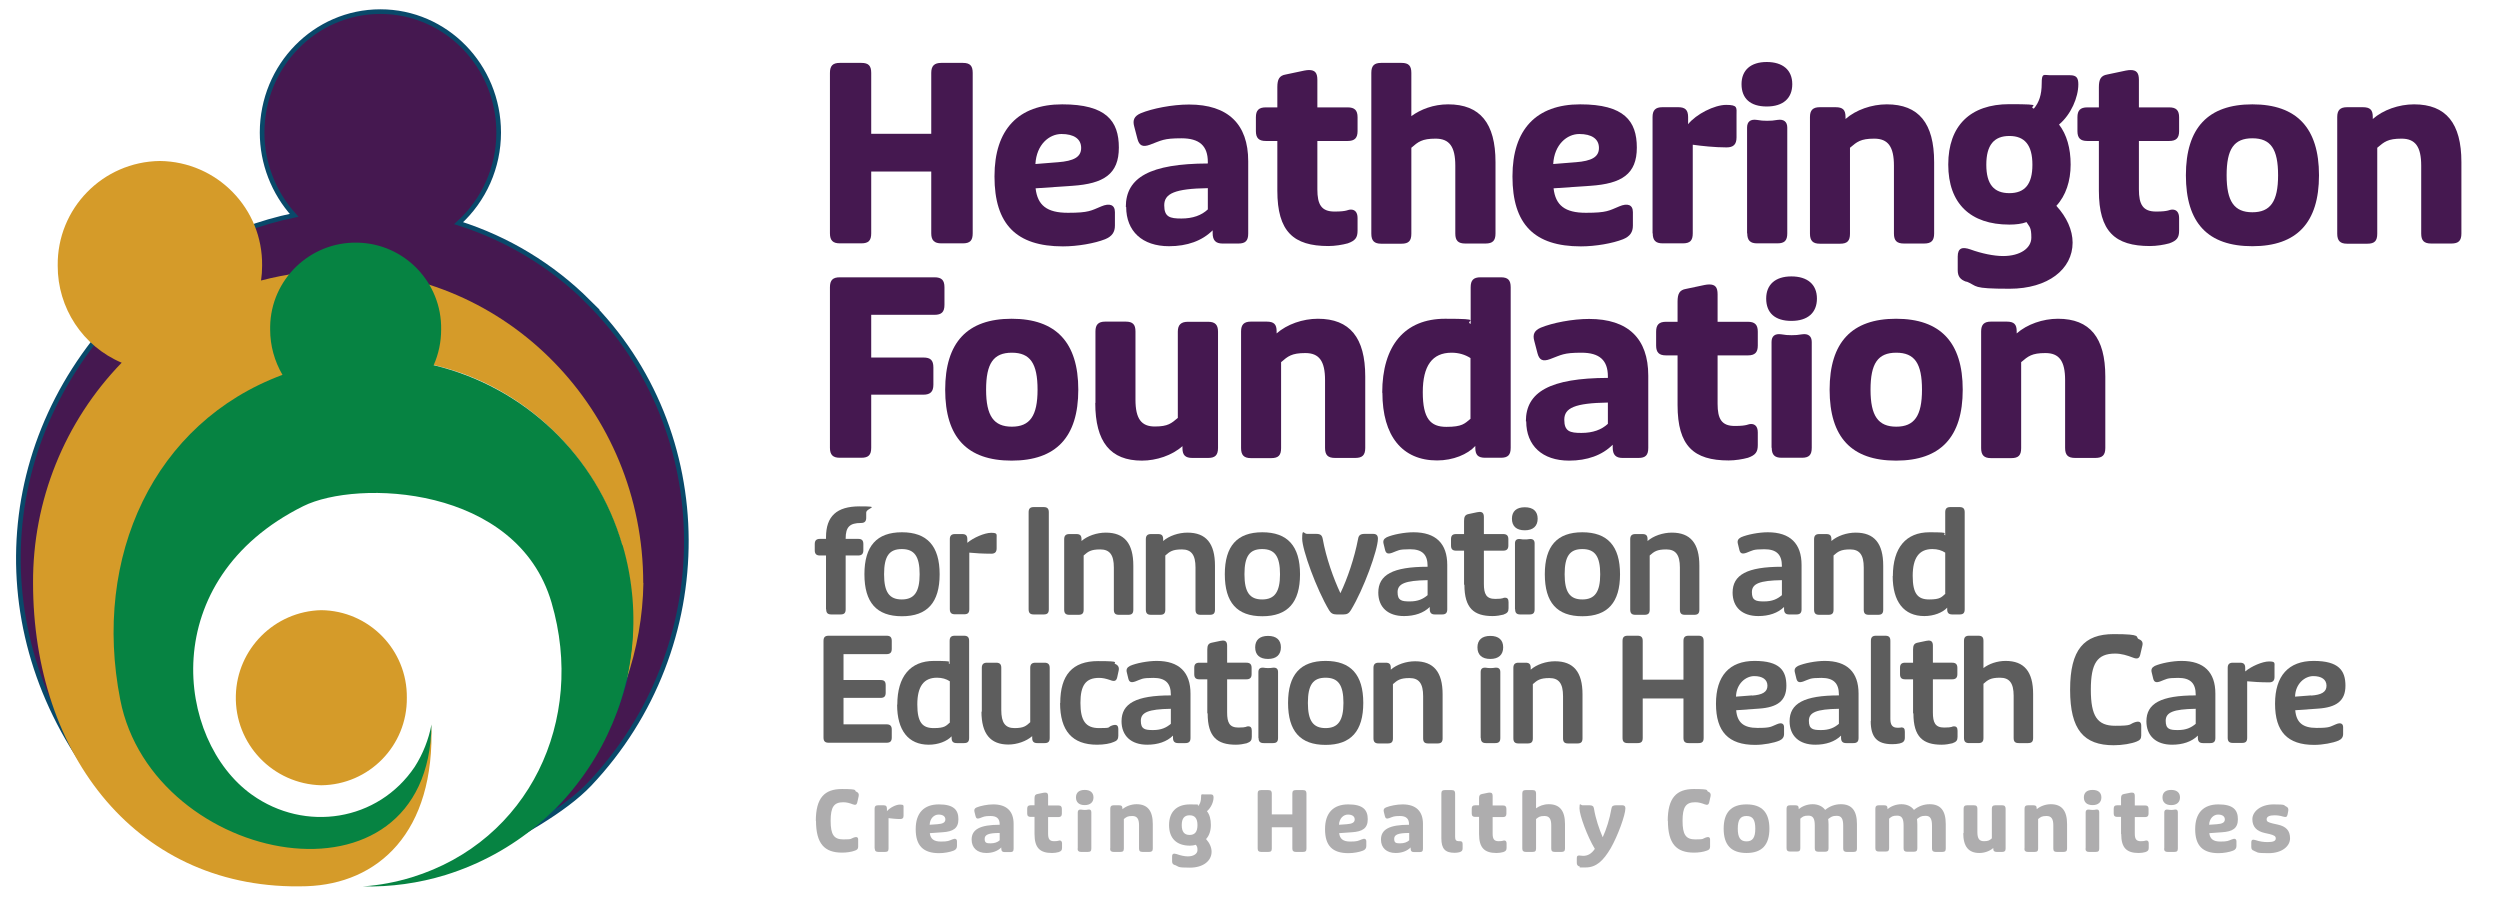
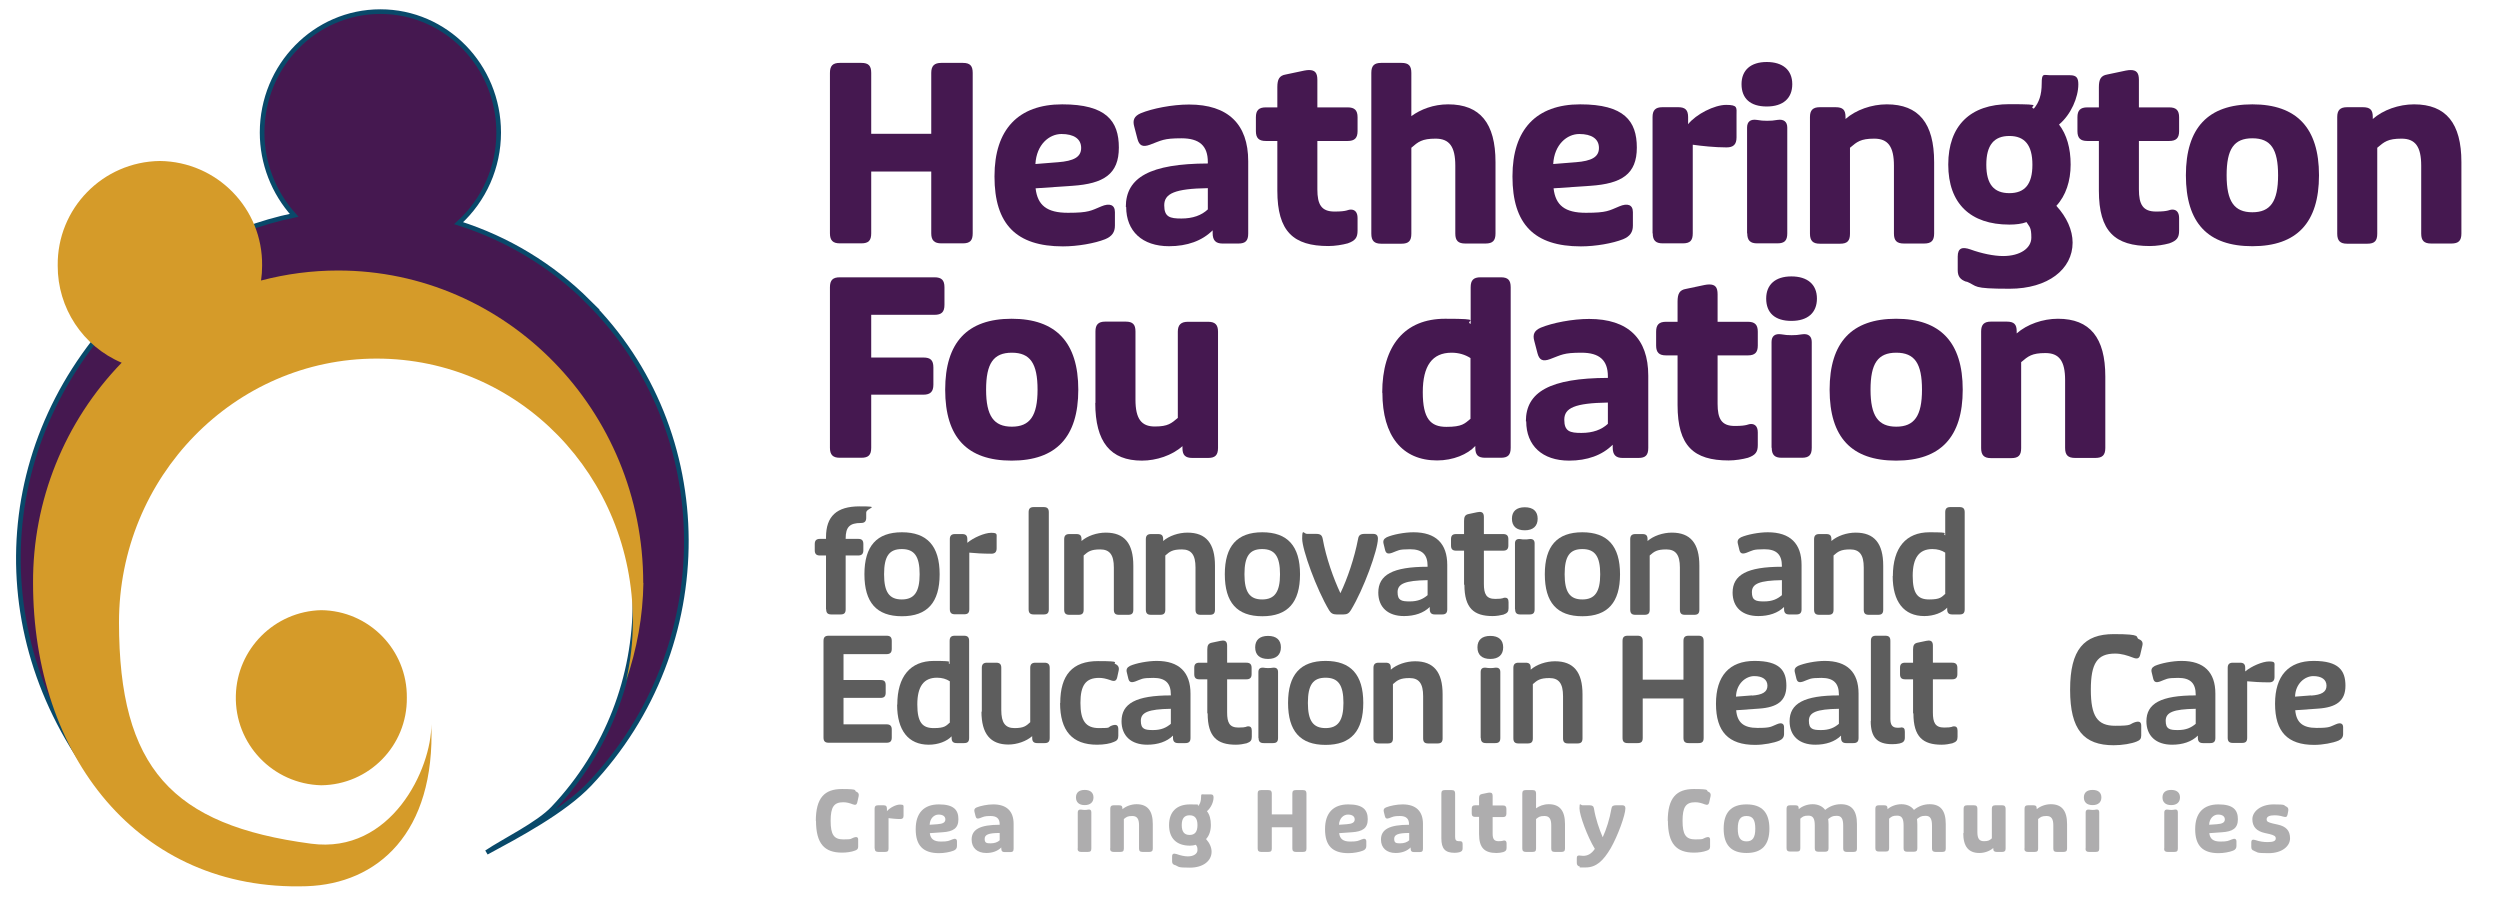
<svg xmlns="http://www.w3.org/2000/svg" id="Layer_1" version="1.1" viewBox="0 0 1399.2 513.4">
  <defs>
    <style>
      .st0, .st1 {
        fill: none;
      }

      .st2 {
        fill: #aeadae;
      }

      .st1 {
        stroke: #09496a;
        stroke-miterlimit: 10;
        stroke-width: 2.6px;
      }

      .st3 {
        fill: #d59b29;
      }

      .st4 {
        fill: #068342;
      }

      .st5 {
        isolation: isolate;
      }

      .st6 {
        fill: #5d5d5d;
      }

      .st7 {
        fill: #451850;
      }

      .st8 {
        clip-path: url(#clippath);
      }
    </style>
    <clipPath id="clippath">
      <rect class="st0" x="7.9" y="4" width="379" height="492.1" />
    </clipPath>
  </defs>
  <g id="Group_18190">
    <g id="Group_18189">
      <g class="st8">
        <g id="Group_18188">
          <path id="Path_167930" class="st7" d="M329.2,168.8c-20.3-20.2-45.1-35.2-72.5-43.9,14.3-13,22.4-31.4,22.4-50.7,0-37.4-29.6-67.7-66.2-67.7s-66.2,30.3-66.2,67.7c0,17.1,6.4,33.6,17.9,46.3-38.1,7.9-72.8,27.4-99.3,55.8-72.3,77.6-73.9,190.6-1.5,273.1,13.5,15.4,27.2,23.6,44.7,32.1-9.9-6.1-13-14.1-21.6-22.7-61.8-61.2-62.1-163.4-.9-228.1,61.3-64.7,161-67.6,222.8-6.4,61.8,61.2,62.1,163.4.8,228.1-8.5,9-27.5,18.1-37.3,24.7,17.4-9.4,43.3-23.1,57.7-38.3,72.6-76.7,72.1-197.6-1-270.1" />
          <path id="Path_167931" class="st1" d="M329.2,168.8c-20.3-20.2-45.1-35.2-72.5-43.9,14.3-13,22.4-31.4,22.4-50.7,0-37.4-29.6-67.7-66.2-67.7s-66.2,30.3-66.2,67.7c0,17.1,6.4,33.6,17.9,46.3-38.1,7.9-72.8,27.4-99.3,55.8-72.3,77.6-73.9,190.6-1.5,273.1,13.5,15.4,27.2,23.6,44.7,32.1-9.9-6.1-13-14.1-21.6-22.7-61.8-61.2-62.1-163.4-.9-228.1,61.3-64.7,161-67.6,222.8-6.4,61.8,61.2,62.1,163.4.8,228.1-8.5,9-27.5,18.1-37.3,24.7,17.4-9.4,43.3-23.1,57.7-38.3,72.6-76.7,72.1-197.6-1-270.1Z" />
          <path id="Path_167932" class="st3" d="M227.7,390.5c.3,26.8-21.1,48.7-47.9,49-27.1-.7-48.5-23.1-47.8-50.2.6-26.1,21.7-47.2,47.8-47.8,26.7.3,48.2,22.2,47.9,49" />
          <path id="Path_167933" class="st3" d="M360,326.2c0-96.5-76.5-174.8-170.8-174.8-14.6,0-29,1.9-43.1,5.6.4-2.7.6-5.5.6-8.3.4-32-25.2-58.2-57.2-58.6-32,.4-57.6,26.6-57.2,58.6-.1,23.6,14,45.1,35.8,54.3-32,33-49.8,77.2-49.6,123.2,0,96.5,58.7,172.8,153,169.8,39.9-1.3,72.2-29.8,69.9-90.7.2,24.8-22.3,72.9-67.3,66.9-77.8-10.3-107.5-42.4-107.5-123.9s64.6-147.6,144.2-147.6,143.4,65.7,143.4,147.2c0,11.2-1.3,22.3-3.8,33.1,6.1-17.6,9.4-36.1,9.7-54.7" />
-           <path id="Path_167934" class="st4" d="M348.3,305c-14.5-50.1-54.9-88.5-105.6-100.6,2.8-6.3,4.2-13.1,4.2-19.9.5-26.4-20.6-48.3-47-48.7-26.4-.5-48.3,20.6-48.7,47,0,.6,0,1.2,0,1.7,0,8.9,2.4,17.6,6.9,25.3-72,26.7-106.5,101.8-90.8,181.8,18.2,93.3,172.8,122.6,174.2,13.9-1.6,8.4-4.8,16.5-9.4,23.7-20.5,30.5-61.4,36.8-91.1,15.6-42.7-30.4-53.9-120.4,28.7-161.5,30.1-15,119.7-11.9,139,54,19.3,65.9-12.6,133.5-78.2,153.7-8.9,2.7-18.1,4.5-27.5,5.1,15.7.4,31.4-1.8,46.4-6.4,77.8-24.2,121.9-106.3,99.1-184.5" />
        </g>
      </g>
    </g>
  </g>
  <g id="Heatherington_" class="st5">
    <g class="st5">
      <path class="st7" d="M464.5,130.6V40.8c0-4,1.6-5.6,5.5-5.6h12.1c4,0,5.5,1.6,5.5,5.6v34.1h33.6v-34.1c0-4,1.8-5.6,5.6-5.6h12.1c4,0,5.5,1.6,5.5,5.6v89.8c0,4-1.5,5.6-5.5,5.6h-12.1c-3.8,0-5.6-1.6-5.6-5.6v-34.6h-33.6v34.6c0,4-1.5,5.6-5.5,5.6h-12.1c-3.8,0-5.5-1.6-5.5-5.6Z" />
      <path class="st7" d="M556.6,98.6c0-26.1,13.3-40.2,37.9-40.2s31.7,9.3,31.7,24.2-8.5,20.2-26,21.4l-20.6,1.4c1.1,9.5,6.3,13.7,18.1,13.7s12.9-1.2,18.7-3.6c4.5-1.9,7.6-1,7.6,3.2v7.6c0,3.6-1.6,6-5.5,7.6-5.8,2.3-15.4,4-23.6,4-26.1,0-38.3-12.4-38.3-39.1ZM592.1,90.8c8.9-.7,13-2.9,13-8s-4.1-7.8-11-7.8-14,5.9-14.6,16.8l12.5-1Z" />
      <path class="st7" d="M630.1,115.8c0-16.5,13.6-24.2,45.9-24.3v-.8c0-9.1-4.7-13.3-14.8-13.3s-11.1,1.2-17.6,3.6c-4.1,1.5-6,.5-7-3.3l-1.8-6.9c-1-3.6,0-5.8,3.6-7.4,6.5-2.7,17.7-4.9,27.1-4.9,21.8,0,33.1,11,33.1,31.7v40.5c0,4-1.5,5.6-5.5,5.6h-8.9c-3.8,0-5.5-1.8-5.5-5.8v-1.6c-5.9,5.9-14.3,8.9-24.4,8.9-15,0-24-8.4-24-22ZM676,117.2v-11.9c-18.5.3-24.4,3-24.4,9.6s3.2,7.4,9.6,7.4,11.3-1.8,14.8-5.1Z" />
      <path class="st7" d="M714.9,106.6v-27.7h-6.5c-3.8,0-5.5-1.6-5.5-5.5v-7.8c0-3.8,1.6-5.5,5.5-5.5h6.5v-11.3c0-4.4,1.1-6.5,4.7-7.1l7.1-1.5c2.3-.5,4.4-1,5.9-1,3.4,0,4.7,1.6,4.7,5.5v15.4h17c3.8,0,5.5,1.6,5.5,5.5v7.8c0,3.8-1.6,5.5-5.5,5.5h-17v27.1c0,8.4,2.2,12.4,9.6,12.4s7.1-1.1,9.2-1.1,3.7,1.4,3.7,4.7v7.1c0,3.8-1.2,5.6-5.5,7.1-2.9.8-7.1,1.5-10.8,1.5-19.6,0-28.6-8.1-28.6-31Z" />
      <path class="st7" d="M767.5,130.6V40.8c0-4,1.6-5.6,5.5-5.6h11.4c4,0,5.5,1.6,5.5,5.6v24.2c5.2-3.8,12.4-6.6,20.6-6.6,17.9,0,26.5,10.6,26.5,32.3v40c0,4-1.6,5.6-5.6,5.6h-11.3c-4,0-5.6-1.6-5.6-5.6v-38c0-10.6-3.3-15.1-11-15.1s-9.8,1.8-13.6,5.1v48.1c0,4-1.5,5.6-5.5,5.6h-11.4c-3.8,0-5.5-1.6-5.5-5.6Z" />
      <path class="st7" d="M846.5,98.6c0-26.1,13.3-40.2,37.9-40.2s31.7,9.3,31.7,24.2-8.5,20.2-26,21.4l-20.6,1.4c1.1,9.5,6.3,13.7,18.1,13.7s12.9-1.2,18.7-3.6c4.5-1.9,7.6-1,7.6,3.2v7.6c0,3.6-1.6,6-5.5,7.6-5.8,2.3-15.4,4-23.6,4-26.1,0-38.3-12.4-38.3-39.1ZM881.9,90.8c8.9-.7,13-2.9,13-8s-4.1-7.8-11-7.8-14,5.9-14.6,16.8l12.5-1Z" />
      <path class="st7" d="M924.9,130.6v-65.1c0-3.8,1.6-5.5,5.5-5.5h8.9c3.8,0,5.5,1.5,5.5,5.5v4c4.5-5.6,14.7-10.8,21.3-10.8s5.8,1.6,5.8,5.6v12.6c0,4-1.8,5.6-5.6,5.6-6.5,0-14-.8-18.9-1.5v49.6c0,4-1.5,5.6-5.5,5.6h-11.4c-3.8,0-5.5-1.6-5.5-5.6Z" />
      <path class="st7" d="M974.7,47.1c0-7.8,5.1-12.4,14.1-12.4s14.3,4.5,14.3,12.4-5.1,12.5-14.3,12.5-14.1-4.5-14.1-12.5ZM977.8,130.6v-59.2c0-3.3,1.9-4.8,5.4-4.3,2.2.4,3.8.5,5.8.5s3.7-.1,5.9-.5c3.4-.5,5.4,1,5.4,4.3v59.2c0,4-1.5,5.6-5.5,5.6h-11.4c-3.8,0-5.5-1.6-5.5-5.6Z" />
      <path class="st7" d="M1013,130.6v-65.1c0-3.8,1.6-5.5,5.5-5.5h8.8c4.1,0,5.6,1.5,5.6,5.4v1.2c5.8-5.1,14.6-8.2,23.1-8.2,17.9,0,26.5,10.6,26.5,32.3v40c0,4-1.6,5.6-5.6,5.6h-11.3c-4,0-5.6-1.6-5.6-5.6v-38c0-10.6-3.3-15.1-11-15.1s-9.7,1.8-13.6,5.1v48.1c0,4-1.5,5.6-5.5,5.6h-11.4c-3.8,0-5.5-1.6-5.5-5.6Z" />
      <path class="st7" d="M1100.5,157.7c-3.4-1.2-4.8-3-4.8-6.5v-7.6c0-4.8,2.5-5.6,7.1-4,6.3,2.3,13.2,3.7,18.3,3.7,9.6,0,15.8-4.4,15.8-10.3s-1-5.9-2.7-8.7c-2.6,1-6,1.4-9.6,1.4-21.8,0-34.2-11.8-34.2-33.6s12.4-33.8,34.2-33.8,9.7,1,13.7,2.5c2.9-3.4,4.4-7.8,4.4-14s1.1-4.7,4.7-4.7h11.1c3.6,0,4.7,1.4,4.7,5.1,0,7.3-4.1,16.9-10.8,22.5,4.3,5.6,6.5,13.2,6.5,22.4s-2.7,17.4-8,23.1c5.8,6.3,9.1,13.6,9.1,20.6,0,14.8-13.7,25.8-35.3,25.8s-17.6-1.4-24-4ZM1137.5,92.2c0-11-4.3-16.1-12.9-16.1s-12.9,5.1-12.9,16.1,4.3,15.9,12.9,15.9,12.9-4.9,12.9-15.9Z" />
      <path class="st7" d="M1174.7,106.6v-27.7h-6.5c-3.8,0-5.5-1.6-5.5-5.5v-7.8c0-3.8,1.6-5.5,5.5-5.5h6.5v-11.3c0-4.4,1.1-6.5,4.7-7.1l7.1-1.5c2.3-.5,4.4-1,5.9-1,3.4,0,4.7,1.6,4.7,5.5v15.4h17c3.8,0,5.5,1.6,5.5,5.5v7.8c0,3.8-1.6,5.5-5.5,5.5h-17v27.1c0,8.4,2.2,12.4,9.6,12.4s7.1-1.1,9.2-1.1,3.7,1.4,3.7,4.7v7.1c0,3.8-1.2,5.6-5.5,7.1-2.9.8-7.1,1.5-10.8,1.5-19.6,0-28.6-8.1-28.6-31Z" />
      <path class="st7" d="M1223.4,98.1c0-26.5,12.4-39.7,37.2-39.7s37.3,13.2,37.3,39.7-12.4,39.7-37.3,39.7-37.2-13-37.2-39.7ZM1275,98.1c0-14.7-4.1-20.7-14.4-20.7s-14.4,6-14.4,20.7,4.3,20.7,14.4,20.7,14.4-6,14.4-20.7Z" />
      <path class="st7" d="M1308.1,130.6v-65.1c0-3.8,1.6-5.5,5.5-5.5h8.8c4.1,0,5.6,1.5,5.6,5.4v1.2c5.8-5.1,14.6-8.2,23.1-8.2,17.9,0,26.5,10.6,26.5,32.3v40c0,4-1.6,5.6-5.6,5.6h-11.3c-4,0-5.6-1.6-5.6-5.6v-38c0-10.6-3.3-15.1-11-15.1s-9.7,1.8-13.6,5.1v48.1c0,4-1.5,5.6-5.5,5.6h-11.4c-3.8,0-5.5-1.6-5.5-5.6Z" />
      <path class="st7" d="M464.5,250.6v-89.8c0-4,1.6-5.6,5.5-5.6h53c4,0,5.6,1.6,5.6,5.6v9.8c0,4-1.6,5.6-5.6,5.6h-35.4v23.9h29.2c4,0,5.6,1.5,5.6,5.6v9.6c0,3.8-1.6,5.6-5.6,5.6h-29.2v29.7c0,4-1.5,5.6-5.5,5.6h-12.1c-3.8,0-5.5-1.6-5.5-5.6Z" />
      <path class="st7" d="M529,218.1c0-26.5,12.4-39.7,37.2-39.7s37.3,13.2,37.3,39.7-12.4,39.7-37.3,39.7-37.2-13-37.2-39.7ZM580.7,218.1c0-14.7-4.1-20.7-14.4-20.7s-14.4,6-14.4,20.7,4.3,20.7,14.4,20.7,14.4-6,14.4-20.7Z" />
      <path class="st7" d="M613.1,225.5v-40c0-3.8,1.6-5.5,5.5-5.5h11.4c4,0,5.5,1.6,5.5,5.5v38.2c0,10.7,3.3,15,10.8,15s9.3-1.8,12.9-4.8v-48.3c0-3.8,1.8-5.5,5.6-5.5h11.4c3.8,0,5.5,1.6,5.5,5.5v65.1c0,4-1.6,5.6-5.5,5.6h-8.9c-3.8,0-5.5-1.5-5.5-5.4v-1.2c-5.8,5.2-14.6,8.1-22.7,8.1-17.6,0-26.1-10.4-26.1-32.3Z" />
-       <path class="st7" d="M694.6,250.6v-65.1c0-3.8,1.6-5.5,5.5-5.5h8.8c4.1,0,5.6,1.5,5.6,5.4v1.2c5.8-5.1,14.6-8.2,23.1-8.2,17.9,0,26.5,10.6,26.5,32.3v40c0,4-1.6,5.6-5.6,5.6h-11.3c-4,0-5.6-1.6-5.6-5.6v-38c0-10.6-3.3-15.1-11-15.1s-9.8,1.8-13.6,5.1v48.1c0,4-1.5,5.6-5.5,5.6h-11.4c-3.8,0-5.5-1.6-5.5-5.6Z" />
      <path class="st7" d="M773.6,219.9c0-26.5,12.6-41.5,35.2-41.5s10.4,1.2,14.3,2.9v-20.5c0-4,1.6-5.6,5.5-5.6h11.4c4,0,5.5,1.6,5.5,5.6v89.8c0,4-1.5,5.6-5.5,5.6h-8.8c-4,0-5.5-1.6-5.5-5.6v-1c-4.3,4.7-12.4,8.1-21.4,8.1-19.5,0-30.6-13.7-30.6-37.9ZM823,234.3v-33.9c-3-1.9-6.5-3-10.6-3-10.8,0-16.1,7.3-16.1,22.1s4.3,19.4,13.2,19.4,10.2-1.8,13.5-4.5Z" />
      <path class="st7" d="M854,235.8c0-16.5,13.6-24.2,45.9-24.3v-.8c0-9.1-4.7-13.3-14.8-13.3s-11.1,1.2-17.6,3.6c-4.1,1.5-6,.5-7-3.3l-1.8-6.9c-1-3.6,0-5.8,3.6-7.4,6.5-2.7,17.7-4.9,27.1-4.9,21.8,0,33.1,11,33.1,31.7v40.5c0,4-1.5,5.6-5.5,5.6h-8.9c-3.8,0-5.5-1.8-5.5-5.8v-1.6c-5.9,5.9-14.3,8.9-24.4,8.9-15,0-24-8.4-24-22ZM899.9,237.2v-11.9c-18.5.3-24.4,3-24.4,9.6s3.2,7.4,9.6,7.4,11.3-1.8,14.8-5.1Z" />
      <path class="st7" d="M938.9,226.6v-27.7h-6.5c-3.8,0-5.5-1.6-5.5-5.5v-7.8c0-3.8,1.6-5.5,5.5-5.5h6.5v-11.3c0-4.4,1.1-6.5,4.7-7.1l7.1-1.5c2.3-.5,4.4-1,5.9-1,3.4,0,4.7,1.6,4.7,5.5v15.4h17c3.8,0,5.5,1.6,5.5,5.5v7.8c0,3.8-1.6,5.5-5.5,5.5h-17v27.1c0,8.4,2.2,12.4,9.6,12.4s7.1-1.1,9.2-1.1,3.7,1.4,3.7,4.7v7.1c0,3.8-1.2,5.6-5.5,7.1-2.9.8-7.1,1.5-10.8,1.5-19.6,0-28.6-8.1-28.6-31Z" />
      <path class="st7" d="M988.5,167.1c0-7.8,5.1-12.4,14.1-12.4s14.3,4.5,14.3,12.4-5.1,12.5-14.3,12.5-14.1-4.5-14.1-12.5ZM991.5,250.6v-59.2c0-3.3,1.9-4.8,5.4-4.3,2.2.4,3.8.5,5.8.5s3.7-.1,5.9-.5c3.4-.5,5.4,1,5.4,4.3v59.2c0,4-1.5,5.6-5.5,5.6h-11.4c-3.8,0-5.5-1.6-5.5-5.6Z" />
      <path class="st7" d="M1024,218.1c0-26.5,12.4-39.7,37.2-39.7s37.3,13.2,37.3,39.7-12.4,39.7-37.3,39.7-37.2-13-37.2-39.7ZM1075.7,218.1c0-14.7-4.1-20.7-14.4-20.7s-14.4,6-14.4,20.7,4.3,20.7,14.4,20.7,14.4-6,14.4-20.7Z" />
      <path class="st7" d="M1108.8,250.6v-65.1c0-3.8,1.6-5.5,5.5-5.5h8.8c4.1,0,5.6,1.5,5.6,5.4v1.2c5.8-5.1,14.6-8.2,23.1-8.2,17.9,0,26.5,10.6,26.5,32.3v40c0,4-1.6,5.6-5.6,5.6h-11.3c-4,0-5.6-1.6-5.6-5.6v-38c0-10.6-3.3-15.1-11-15.1s-9.7,1.8-13.6,5.1v48.1c0,4-1.5,5.6-5.5,5.6h-11.4c-3.8,0-5.5-1.6-5.5-5.6Z" />
    </g>
  </g>
  <g class="st5">
    <path class="st6" d="M462.3,341v-30.1h-3.4c-2,0-2.9-.9-2.9-2.9v-3.5c0-2,.9-2.9,2.9-2.9h3.4v-.9c0-11.8,6-17.3,18.8-17.3s3.7.8,3.7,3.5v2.9c0,2-.9,2.9-2.9,2.9-6.4,0-8.6,2.3-8.6,8.7v.2h7c2,0,2.9.8,2.9,2.9v3.5c0,2-.9,2.9-2.9,2.9h-7v30.1c0,2.1-.8,2.9-2.9,2.9h-5.1c-2,0-2.9-.8-2.9-2.9Z" />
    <path class="st6" d="M483.8,321.4c0-15.8,6.9-23.5,21-23.5s21.1,7.7,21.1,23.5-6.9,23.5-21.1,23.5-21-7.7-21-23.5ZM514.7,321.4c0-10-2.9-14.1-10-14.1s-9.9,4.1-9.9,14.1,2.9,14.1,9.9,14.1,10-4.2,10-14.1Z" />
    <path class="st6" d="M531.6,341v-39.2c0-2,.9-2.9,2.9-2.9h4c2,0,2.9.8,2.9,2.9v2c3.4-2.9,9.7-5.6,13.3-5.6s3.1.8,3.1,2.9v5.8c0,2.1-1,3-3,3-4.8,0-9.4-.3-12.3-.6v31.6c0,2.1-.8,2.9-2.9,2.9h-5.1c-2,0-2.9-.8-2.9-2.9Z" />
    <path class="st6" d="M575.7,341v-54.3c0-2.1.9-2.9,2.9-2.9h5.5c2,0,2.9.8,2.9,2.9v54.3c0,2.1-.8,2.9-2.9,2.9h-5.5c-2,0-2.9-.8-2.9-2.9Z" />
    <path class="st6" d="M595.6,341v-39.2c0-2,.9-2.9,2.9-2.9h3.9c2.1,0,2.9.8,2.9,2.9v1c3.3-2.9,8.6-4.7,13.6-4.7,10.4,0,15.4,6,15.4,18.5v24.6c0,2.1-.8,2.9-2.9,2.9h-5.1c-2.1,0-2.9-.8-2.9-2.9v-23.6c0-7-2.3-10.1-7.6-10.1s-6.8,1.2-9.3,3.4v30.3c0,2.1-.8,2.9-2.9,2.9h-5.1c-2,0-2.9-.8-2.9-2.9Z" />
    <path class="st6" d="M641.3,341v-39.2c0-2,.9-2.9,2.9-2.9h3.9c2.1,0,2.9.8,2.9,2.9v1c3.3-2.9,8.6-4.7,13.6-4.7,10.4,0,15.4,6,15.4,18.5v24.6c0,2.1-.8,2.9-2.9,2.9h-5.1c-2.1,0-2.9-.8-2.9-2.9v-23.6c0-7-2.3-10.1-7.6-10.1s-6.8,1.2-9.3,3.4v30.3c0,2.1-.8,2.9-2.9,2.9h-5.1c-2,0-2.9-.8-2.9-2.9Z" />
    <path class="st6" d="M685.5,321.4c0-15.8,6.9-23.5,21-23.5s21.1,7.7,21.1,23.5-6.9,23.5-21.1,23.5-21-7.7-21-23.5ZM716.4,321.4c0-10-2.9-14.1-10-14.1s-9.9,4.1-9.9,14.1,2.9,14.1,9.9,14.1,10-4.2,10-14.1Z" />
    <path class="st6" d="M743.9,341.6c-7.1-11.8-15.1-34-15.1-40.1s.9-2.7,2.7-2.7h5.1c2.5,0,3.3.8,3.7,2.8,1.9,10.6,6,22.1,9.9,30.4,3.9-8.1,7.8-19.5,9.9-30.4.3-2,1.3-2.8,3.7-2.8h4.7c1.8,0,2.7.8,2.7,2.7,0,6.1-8,28.4-15.2,40.1-1,1.6-2,2.3-4.1,2.3h-3.8c-2.1,0-3.2-.7-4.2-2.3Z" />
    <path class="st6" d="M771.4,331.7c0-10,8.1-14.5,27.6-14.5v-.4c0-6.5-3.1-9.4-9.8-9.4s-6.5.7-10.1,2c-2.3.8-3.4.4-3.9-1.6l-.8-3.3c-.5-1.8,0-2.9,1.7-3.8,3.3-1.5,9.9-2.8,15-2.8,12.5,0,18.9,6.3,18.9,18.3v24.8c0,2-.8,2.9-2.9,2.9h-4c-2,0-2.9-.9-2.9-3v-1.2c-3.4,3.4-8.5,5.1-14.4,5.1-9.1,0-14.4-5-14.4-13.2ZM799,333.1v-8.4c-12.6.2-16.8,2-16.8,6.7s2.2,5.2,6.8,5.2,7.4-1.3,10-3.5Z" />
    <path class="st6" d="M819.4,327.2v-19h-4.4c-2,0-2.9-.8-2.9-2.9v-3.5c0-2,.8-2.9,2.9-2.9h4.4v-7.4c0-2.3.6-3.4,2.5-3.8l3.3-.7c1.1-.2,2.1-.5,2.9-.5,1.6,0,2.4.8,2.4,2.9v9.5h10.8c2,0,2.9.9,2.9,2.9v3.5c0,2-.9,2.9-2.9,2.9h-10.8v18.6c0,5.6,1.3,8.4,6.3,8.4s4.2-.7,5.5-.7,2,.7,2,2.5v3.4c0,1.9-.6,2.8-2.9,3.6-1.6.4-3.8.8-6,.8-10.5,0-15.8-4.4-15.8-17.5Z" />
    <path class="st6" d="M846.2,290.3c0-4.1,2.5-6.4,7.2-6.4s7.2,2.3,7.2,6.4-2.5,6.5-7.2,6.5-7.2-2.3-7.2-6.5ZM847.9,341v-36.9c0-1.8,1-2.6,2.9-2.4,1,.2,1.7.2,2.6.2s1.6,0,2.6-.2c1.9-.2,2.9.6,2.9,2.4v36.9c0,2.1-.8,2.9-2.9,2.9h-5.1c-2,0-2.9-.8-2.9-2.9Z" />
    <path class="st6" d="M864.6,321.4c0-15.8,6.9-23.5,21-23.5s21.1,7.7,21.1,23.5-6.9,23.5-21.1,23.5-21-7.7-21-23.5ZM895.6,321.4c0-10-2.9-14.1-10-14.1s-9.9,4.1-9.9,14.1,2.9,14.1,9.9,14.1,10-4.2,10-14.1Z" />
    <path class="st6" d="M912.4,341v-39.2c0-2,.9-2.9,2.9-2.9h3.9c2.1,0,2.9.8,2.9,2.9v1c3.3-2.9,8.6-4.7,13.6-4.7,10.4,0,15.4,6,15.4,18.5v24.6c0,2.1-.8,2.9-2.9,2.9h-5.1c-2.1,0-2.9-.8-2.9-2.9v-23.6c0-7-2.3-10.1-7.6-10.1s-6.8,1.2-9.3,3.4v30.3c0,2.1-.8,2.9-2.9,2.9h-5.1c-2,0-2.9-.8-2.9-2.9Z" />
    <path class="st6" d="M969.7,331.7c0-10,8.1-14.5,27.6-14.5v-.4c0-6.5-3.1-9.4-9.8-9.4s-6.5.7-10.1,2c-2.3.8-3.4.4-3.9-1.6l-.8-3.3c-.5-1.8,0-2.9,1.7-3.8,3.4-1.5,9.9-2.8,15-2.8,12.5,0,18.9,6.3,18.9,18.3v24.8c0,2-.8,2.9-2.9,2.9h-4c-2,0-2.9-.9-2.9-3v-1.2c-3.4,3.4-8.5,5.1-14.4,5.1-9.1,0-14.4-5-14.4-13.2ZM997.3,333.1v-8.4c-12.6.2-16.8,2-16.8,6.7s2.2,5.2,6.8,5.2,7.4-1.3,10-3.5Z" />
    <path class="st6" d="M1015.3,341v-39.2c0-2,.9-2.9,2.9-2.9h3.9c2.1,0,2.9.8,2.9,2.9v1c3.3-2.9,8.6-4.7,13.6-4.7,10.4,0,15.4,6,15.4,18.5v24.6c0,2.1-.8,2.9-2.9,2.9h-5.1c-2.1,0-2.9-.8-2.9-2.9v-23.6c0-7-2.3-10.1-7.6-10.1s-6.8,1.2-9.3,3.4v30.3c0,2.1-.8,2.9-2.9,2.9h-5.1c-2,0-2.9-.8-2.9-2.9Z" />
    <path class="st6" d="M1059.4,322.4c0-15.8,7.3-24.5,20.5-24.5s6.5.7,8.8,1.7v-12.9c0-2.1.9-2.9,2.9-2.9h5.1c2,0,2.9.8,2.9,2.9v54.3c0,2.1-.8,2.9-2.9,2.9h-4c-2,0-2.9-.8-2.9-2.9v-.9c-2.6,2.8-7.5,4.7-12.8,4.7-11.4,0-17.7-8-17.7-22.4ZM1088.7,332.2v-22.9c-2-1.3-4.3-2-7.2-2-7.4,0-11,4.9-11,15s2.9,13.2,9.2,13.2,6.9-1.3,9.1-3.2Z" />
    <path class="st6" d="M460.9,413v-54.3c0-2.1.9-2.9,2.9-2.9h32.4c2,0,2.9.8,2.9,2.9v4.5c0,2-.9,2.9-2.9,2.9h-24.1v14.5h20.7c2.1,0,2.9.8,2.9,2.9v4.2c0,2-.8,2.9-2.9,2.9h-20.7v14.8h24.1c2,0,2.9.9,2.9,2.9v4.5c0,2.1-.9,2.9-2.9,2.9h-32.4c-2,0-2.9-.8-2.9-2.9Z" />
    <path class="st6" d="M502.2,394.4c0-15.8,7.3-24.5,20.5-24.5s6.5.7,8.8,1.7v-12.9c0-2.1.9-2.9,2.9-2.9h5.1c2,0,2.9.8,2.9,2.9v54.3c0,2.1-.8,2.9-2.9,2.9h-4c-2,0-2.9-.8-2.9-2.9v-.9c-2.6,2.8-7.5,4.7-12.8,4.7-11.4,0-17.7-8-17.7-22.4ZM531.6,404.2v-22.9c-2-1.3-4.3-2-7.2-2-7.4,0-11,4.9-11,15s2.9,13.2,9.2,13.2,6.9-1.3,9.1-3.2Z" />
    <path class="st6" d="M549.5,398.4v-24.6c0-2,.9-2.9,2.9-2.9h5.1c2.1,0,2.9.9,2.9,2.9v23.6c0,7.1,2.2,10.1,7.4,10.1s6.5-1.2,8.8-3.3v-30.4c0-2,.9-2.9,2.9-2.9h5.1c2,0,2.9.9,2.9,2.9v39.2c0,2.1-.8,2.9-2.9,2.9h-4c-2,0-2.9-.8-2.9-2.9v-1c-3.3,2.9-8.6,4.7-13.3,4.7-10.1,0-15.1-6-15.1-18.5Z" />
    <path class="st6" d="M593.4,393.5c0-15.8,6.9-23.5,21.1-23.5s7.9.9,9.7,1.6c1.6.7,2.3,1.9,1.9,3.7l-.8,3.7c-.5,2.3-1.7,2.5-4,1.6-2.4-.8-4.1-1.2-6.2-1.2-7.4,0-10.4,4.1-10.4,14s2.9,14.1,10.4,14.1,4.3-.4,7.4-1.5c2.3-.7,3.4-.2,3.4,2.2v3.6c0,1.8-.7,2.8-2.4,3.4-2.1,1-5.7,1.6-9.5,1.6-13.9,0-20.7-7.8-20.7-23.4Z" />
    <path class="st6" d="M627.7,403.7c0-10,8.1-14.5,27.6-14.5v-.4c0-6.5-3.1-9.4-9.8-9.4s-6.5.7-10.1,2c-2.3.8-3.4.4-3.9-1.6l-.8-3.3c-.5-1.8,0-2.9,1.7-3.8,3.3-1.5,9.9-2.8,15-2.8,12.5,0,18.9,6.3,18.9,18.3v24.8c0,2-.8,2.9-2.9,2.9h-4c-2,0-2.9-.9-2.9-3v-1.2c-3.4,3.4-8.5,5.1-14.4,5.1-9.1,0-14.4-5-14.4-13.2ZM655.3,405.1v-8.4c-12.6.2-16.8,2-16.8,6.7s2.2,5.2,6.8,5.2,7.4-1.3,10-3.5Z" />
    <path class="st6" d="M675.7,399.2v-19h-4.4c-2,0-2.9-.8-2.9-2.9v-3.5c0-2,.8-2.9,2.9-2.9h4.4v-7.4c0-2.3.6-3.4,2.5-3.8l3.3-.7c1.1-.2,2.1-.5,2.9-.5,1.6,0,2.4.8,2.4,2.9v9.5h10.8c2,0,2.9.9,2.9,2.9v3.5c0,2-.9,2.9-2.9,2.9h-10.8v18.6c0,5.6,1.3,8.4,6.3,8.4s4.2-.7,5.5-.7,2,.7,2,2.5v3.4c0,1.9-.6,2.8-2.9,3.6-1.6.4-3.8.8-6,.8-10.5,0-15.8-4.4-15.8-17.5Z" />
    <path class="st6" d="M702.5,362.3c0-4.1,2.5-6.4,7.2-6.4s7.2,2.3,7.2,6.4-2.5,6.5-7.2,6.5-7.2-2.3-7.2-6.5ZM704.3,413v-36.9c0-1.8,1-2.6,2.9-2.4,1,.2,1.7.2,2.6.2s1.6,0,2.6-.2c1.9-.2,2.9.6,2.9,2.4v36.9c0,2.1-.8,2.9-2.9,2.9h-5.1c-2,0-2.9-.8-2.9-2.9Z" />
    <path class="st6" d="M720.9,393.4c0-15.8,6.9-23.5,21-23.5s21.1,7.7,21.1,23.5-6.9,23.5-21.1,23.5-21-7.7-21-23.5ZM751.9,393.4c0-10-2.9-14.1-10-14.1s-9.9,4.1-9.9,14.1,2.9,14.1,9.9,14.1,10-4.2,10-14.1Z" />
    <path class="st6" d="M768.7,413v-39.2c0-2,.9-2.9,2.9-2.9h3.9c2.1,0,2.9.8,2.9,2.9v1c3.3-2.9,8.6-4.7,13.6-4.7,10.4,0,15.4,6,15.4,18.5v24.6c0,2.1-.8,2.9-2.9,2.9h-5.1c-2.1,0-2.9-.8-2.9-2.9v-23.6c0-7-2.3-10.1-7.6-10.1s-6.8,1.2-9.3,3.4v30.3c0,2.1-.8,2.9-2.9,2.9h-5.1c-2,0-2.9-.8-2.9-2.9Z" />
    <path class="st6" d="M826.9,362.3c0-4.1,2.5-6.4,7.2-6.4s7.2,2.3,7.2,6.4-2.5,6.5-7.2,6.5-7.2-2.3-7.2-6.5ZM828.7,413v-36.9c0-1.8,1-2.6,2.9-2.4,1,.2,1.7.2,2.6.2s1.6,0,2.6-.2c1.9-.2,2.9.6,2.9,2.4v36.9c0,2.1-.8,2.9-2.9,2.9h-5.1c-2,0-2.9-.8-2.9-2.9Z" />
    <path class="st6" d="M847,413v-39.2c0-2,.9-2.9,2.9-2.9h3.9c2.1,0,2.9.8,2.9,2.9v1c3.3-2.9,8.6-4.7,13.6-4.7,10.4,0,15.4,6,15.4,18.5v24.6c0,2.1-.8,2.9-2.9,2.9h-5.1c-2.1,0-2.9-.8-2.9-2.9v-23.6c0-7-2.3-10.1-7.6-10.1s-6.8,1.2-9.3,3.4v30.3c0,2.1-.8,2.9-2.9,2.9h-5.1c-2,0-2.9-.8-2.9-2.9Z" />
    <path class="st6" d="M908.1,413v-54.3c0-2.1.9-2.9,2.9-2.9h5.5c2,0,2.9.8,2.9,2.9v21.7h22.8v-21.7c0-2.1.9-2.9,2.9-2.9h5.5c2,0,2.9.8,2.9,2.9v54.3c0,2.1-.8,2.9-2.9,2.9h-5.5c-2,0-2.9-.8-2.9-2.9v-22.1h-22.8v22.1c0,2.1-.8,2.9-2.9,2.9h-5.5c-2,0-2.9-.8-2.9-2.9Z" />
    <path class="st6" d="M960.4,393.8c0-15.5,7.5-23.9,21.6-23.9s17.8,5.4,17.8,13.9-5.1,12.1-15.3,12.8l-12.8.9c.6,6.8,4.1,9.9,11.9,9.9s7.4-.7,11-2.1c2.4-1,3.9-.4,3.9,1.7v3.8c0,1.7-.8,2.9-2.6,3.7-3,1.3-8.8,2.4-13.6,2.4-14.9,0-21.9-7.4-21.9-23ZM980.6,389.3c5.8-.4,8.6-2,8.6-5.5s-2.8-5.4-7.4-5.4-10,4.1-10.2,11.5l9-.7Z" />
    <path class="st6" d="M1001.6,403.7c0-10,8.1-14.5,27.6-14.5v-.4c0-6.5-3.1-9.4-9.8-9.4s-6.5.7-10.1,2c-2.3.8-3.4.4-3.9-1.6l-.8-3.3c-.5-1.8,0-2.9,1.7-3.8,3.4-1.5,9.9-2.8,15-2.8,12.5,0,18.9,6.3,18.9,18.3v24.8c0,2-.8,2.9-2.9,2.9h-4c-2,0-2.9-.9-2.9-3v-1.2c-3.4,3.4-8.5,5.1-14.4,5.1-9.1,0-14.4-5-14.4-13.2ZM1029.2,405.1v-8.4c-12.6.2-16.8,2-16.8,6.7s2.2,5.2,6.8,5.2,7.4-1.3,10-3.5Z" />
    <path class="st6" d="M1047.1,403.6v-44.9c0-2.1.9-2.9,2.9-2.9h5.1c2.1,0,2.9.8,2.9,2.9v43.7c0,3.4,1.2,4.9,4,4.9s1.5-.2,2-.2c1.6,0,2.1.7,2.1,2.5v3.2c0,1.9-.8,2.8-2.9,3.3-1.2.3-2.8.4-4.2.4-8.4,0-12-3.8-12-13Z" />
    <path class="st6" d="M1070.7,399.2v-19h-4.4c-2,0-2.9-.8-2.9-2.9v-3.5c0-2,.8-2.9,2.9-2.9h4.4v-7.4c0-2.3.6-3.4,2.5-3.8l3.3-.7c1.1-.2,2.1-.5,2.9-.5,1.6,0,2.4.8,2.4,2.9v9.5h10.8c2,0,2.9.9,2.9,2.9v3.5c0,2-.9,2.9-2.9,2.9h-10.8v18.6c0,5.6,1.3,8.4,6.3,8.4s4.2-.7,5.5-.7,2,.7,2,2.5v3.4c0,1.9-.6,2.8-2.9,3.6-1.6.4-3.8.8-6,.8-10.5,0-15.8-4.4-15.8-17.5Z" />
-     <path class="st6" d="M1099.2,413v-54.3c0-2.1.9-2.9,2.9-2.9h5.1c2.1,0,2.9.8,2.9,2.9v15.2c3.1-2.4,7.7-4,12.4-4,10.4,0,15.4,6,15.4,18.5v24.6c0,2.1-.8,2.9-2.9,2.9h-5.1c-2.1,0-2.9-.8-2.9-2.9v-23.6c0-7-2.3-10.1-7.6-10.1s-6.8,1.2-9.3,3.4v30.3c0,2.1-.8,2.9-2.9,2.9h-5.1c-2,0-2.9-.8-2.9-2.9Z" />
    <path class="st6" d="M1158.6,385.9c0-22.4,7.8-31,24.4-31s11.8,1.6,14,2.8c1.9.7,2.5,1.9,2,3.8l-1.2,5.1c-.5,1.9-1.6,2.4-3.9,1.5-3.4-1.3-6.6-2.3-10.1-2.3-10,0-13.6,5.4-13.6,20.2s3.6,20.2,13.6,20.2,7.5-.8,11.1-2c2.3-.7,3.5-.2,3.5,1.9v5.6c0,1.7-.7,2.6-2.5,3.3-2.8,1.2-8.1,2.1-12.9,2.1-16.7,0-24.4-8.6-24.4-31Z" />
    <path class="st6" d="M1201.3,403.7c0-10,8.1-14.5,27.6-14.5v-.4c0-6.5-3.1-9.4-9.8-9.4s-6.5.7-10.1,2c-2.3.8-3.4.4-3.9-1.6l-.8-3.3c-.5-1.8,0-2.9,1.7-3.8,3.4-1.5,9.9-2.8,15-2.8,12.5,0,18.9,6.3,18.9,18.3v24.8c0,2-.8,2.9-2.9,2.9h-4c-2,0-2.9-.9-2.9-3v-1.2c-3.4,3.4-8.5,5.1-14.4,5.1-9.1,0-14.4-5-14.4-13.2ZM1228.9,405.1v-8.4c-12.6.2-16.8,2-16.8,6.7s2.2,5.2,6.8,5.2,7.4-1.3,10-3.5Z" />
    <path class="st6" d="M1246.8,413v-39.2c0-2,.9-2.9,2.9-2.9h4c2,0,2.9.8,2.9,2.9v2c3.4-2.9,9.7-5.6,13.3-5.6s3.1.8,3.1,2.9v5.8c0,2.1-1,3-3,3-4.8,0-9.4-.3-12.3-.6v31.6c0,2.1-.8,2.9-2.9,2.9h-5.1c-2,0-2.9-.8-2.9-2.9Z" />
    <path class="st6" d="M1273.3,393.8c0-15.5,7.5-23.9,21.6-23.9s17.8,5.4,17.8,13.9-5.1,12.1-15.3,12.8l-12.8.9c.6,6.8,4.1,9.9,11.9,9.9s7.4-.7,11-2.1c2.4-1,3.9-.4,3.9,1.7v3.8c0,1.7-.8,2.9-2.6,3.7-3,1.3-8.8,2.4-13.6,2.4-14.9,0-21.9-7.4-21.9-23ZM1293.5,389.3c5.8-.4,8.6-2,8.6-5.5s-2.8-5.4-7.4-5.4-10,4.1-10.2,11.5l9-.7Z" />
  </g>
  <g id="Creating_Healthy_Communities" class="st5">
    <g class="st5">
      <path class="st2" d="M456.6,459.5c0-13,4.9-17.9,14.6-17.9s6.7.8,7.9,1.4c1.3.5,1.7,1.3,1.5,2.5l-.8,3.6c-.3,1.3-1,1.6-2.4,1.1-1.8-.7-3.5-1.2-5.4-1.2-5.3,0-7.1,2.7-7.1,10.4s1.8,10.4,7.1,10.4,3.9-.4,6-1.1c1.5-.5,2.3-.1,2.3,1.2v4c0,1.2-.6,1.8-1.9,2.2-1.8.7-4.5,1.1-7.1,1.1-9.8,0-14.6-4.9-14.6-17.9Z" />
      <path class="st2" d="M489.5,474.9v-22.3c0-1.3.6-1.9,1.9-1.9h3.1c1.3,0,1.9.5,1.9,1.9v1.4c1.6-1.9,5-3.7,7.3-3.7s2,.6,2,1.9v4.3c0,1.4-.6,1.9-1.9,1.9-2.2,0-4.8-.3-6.5-.5v17c0,1.4-.5,1.9-1.9,1.9h-3.9c-1.3,0-1.9-.6-1.9-1.9Z" />
      <path class="st2" d="M512.5,464c0-9,4.6-13.8,13-13.8s10.9,3.2,10.9,8.3-2.9,6.9-8.9,7.3l-7.1.5c.4,3.2,2.2,4.7,6.2,4.7s4.4-.4,6.4-1.2c1.6-.7,2.6-.3,2.6,1.1v2.6c0,1.2-.6,2.1-1.9,2.6-2,.8-5.3,1.4-8.1,1.4-8.9,0-13.1-4.2-13.1-13.4ZM524.6,461.3c3.1-.2,4.5-1,4.5-2.7s-1.4-2.7-3.8-2.7-4.8,2-5,5.7l4.3-.3Z" />
      <path class="st2" d="M543.8,469.9c0-5.7,4.7-8.3,15.7-8.3v-.3c0-3.1-1.6-4.6-5.1-4.6s-3.8.4-6,1.2c-1.4.5-2.1.2-2.4-1.1l-.6-2.4c-.3-1.2,0-2,1.2-2.5,2.2-.9,6.1-1.7,9.3-1.7,7.5,0,11.4,3.8,11.4,10.9v13.9c0,1.4-.5,1.9-1.9,1.9h-3.1c-1.3,0-1.9-.6-1.9-2v-.6c-2,2-4.9,3.1-8.4,3.1-5.1,0-8.2-2.9-8.2-7.5ZM559.5,470.3v-4.1c-6.4,0-8.4,1-8.4,3.3s1.1,2.5,3.3,2.5,3.9-.6,5.1-1.7Z" />
-       <path class="st2" d="M579,466.7v-9.5h-2.2c-1.3,0-1.9-.6-1.9-1.9v-2.7c0-1.3.6-1.9,1.9-1.9h2.2v-3.9c0-1.5.4-2.2,1.6-2.4l2.4-.5c.8-.2,1.5-.3,2-.3,1.2,0,1.6.6,1.6,1.9v5.3h5.8c1.3,0,1.9.6,1.9,1.9v2.7c0,1.3-.6,1.9-1.9,1.9h-5.8v9.3c0,2.9.8,4.2,3.3,4.2s2.5-.4,3.2-.4,1.3.5,1.3,1.6v2.5c0,1.3-.4,1.9-1.9,2.4-1,.3-2.4.5-3.7.5-6.7,0-9.8-2.8-9.8-10.6Z" />
      <path class="st2" d="M602.2,446.3c0-2.7,1.7-4.2,4.9-4.2s4.9,1.6,4.9,4.2-1.7,4.3-4.9,4.3-4.9-1.6-4.9-4.3ZM603.2,474.9v-20.3c0-1.1.7-1.6,1.8-1.5.8.1,1.3.2,2,.2s1.3,0,2-.2c1.2-.2,1.8.3,1.8,1.5v20.3c0,1.4-.5,1.9-1.9,1.9h-3.9c-1.3,0-1.9-.6-1.9-1.9Z" />
      <path class="st2" d="M621.4,474.9v-22.3c0-1.3.6-1.9,1.9-1.9h3c1.4,0,1.9.5,1.9,1.8v.4c2-1.7,5-2.8,7.9-2.8,6.1,0,9.1,3.6,9.1,11.1v13.7c0,1.4-.6,1.9-1.9,1.9h-3.9c-1.4,0-1.9-.6-1.9-1.9v-13c0-3.6-1.1-5.2-3.8-5.2s-3.3.6-4.7,1.7v16.5c0,1.4-.5,1.9-1.9,1.9h-3.9c-1.3,0-1.9-.6-1.9-1.9Z" />
      <path class="st2" d="M657.6,484.2c-1.2-.4-1.6-1-1.6-2.2v-2.6c0-1.6.8-1.9,2.5-1.4,2.2.8,4.5,1.3,6.3,1.3,3.3,0,5.4-1.5,5.4-3.5s-.3-2-.9-3c-.9.3-2.1.5-3.3.5-7.5,0-11.7-4.1-11.7-11.5s4.2-11.6,11.7-11.6,3.3.3,4.7.8c1-1.2,1.5-2.7,1.5-4.8s.4-1.6,1.6-1.6h3.8c1.2,0,1.6.5,1.6,1.7,0,2.5-1.4,5.8-3.7,7.7,1.5,1.9,2.2,4.5,2.2,7.7s-.9,6-2.7,7.9c2,2.2,3.1,4.7,3.1,7.1,0,5.1-4.7,8.9-12.1,8.9s-6-.5-8.2-1.4ZM670.2,461.8c0-3.8-1.5-5.5-4.4-5.5s-4.4,1.7-4.4,5.5,1.5,5.5,4.4,5.5,4.4-1.7,4.4-5.5Z" />
      <path class="st2" d="M703.9,474.9v-30.8c0-1.4.6-1.9,1.9-1.9h4.1c1.4,0,1.9.6,1.9,1.9v11.7h11.5v-11.7c0-1.4.6-1.9,1.9-1.9h4.1c1.4,0,1.9.6,1.9,1.9v30.8c0,1.4-.5,1.9-1.9,1.9h-4.1c-1.3,0-1.9-.6-1.9-1.9v-11.9h-11.5v11.9c0,1.4-.5,1.9-1.9,1.9h-4.1c-1.3,0-1.9-.6-1.9-1.9Z" />
      <path class="st2" d="M741.6,464c0-9,4.6-13.8,13-13.8s10.9,3.2,10.9,8.3-2.9,6.9-8.9,7.3l-7.1.5c.4,3.2,2.2,4.7,6.2,4.7s4.4-.4,6.4-1.2c1.6-.7,2.6-.3,2.6,1.1v2.6c0,1.2-.6,2.1-1.9,2.6-2,.8-5.3,1.4-8.1,1.4-9,0-13.1-4.2-13.1-13.4ZM753.7,461.3c3.1-.2,4.5-1,4.5-2.7s-1.4-2.7-3.8-2.7-4.8,2-5,5.7l4.3-.3Z" />
      <path class="st2" d="M772.9,469.9c0-5.7,4.7-8.3,15.7-8.3v-.3c0-3.1-1.6-4.6-5.1-4.6s-3.8.4-6,1.2c-1.4.5-2.1.2-2.4-1.1l-.6-2.4c-.3-1.2,0-2,1.2-2.5,2.2-.9,6.1-1.7,9.3-1.7,7.5,0,11.4,3.8,11.4,10.9v13.9c0,1.4-.5,1.9-1.9,1.9h-3.1c-1.3,0-1.9-.6-1.9-2v-.6c-2,2-4.9,3.1-8.4,3.1-5.1,0-8.2-2.9-8.2-7.5ZM788.7,470.3v-4.1c-6.4,0-8.4,1-8.4,3.3s1.1,2.5,3.3,2.5,3.9-.6,5.1-1.7Z" />
      <path class="st2" d="M806.7,469.2v-25.1c0-1.4.6-1.9,1.9-1.9h3.9c1.4,0,1.9.6,1.9,1.9v24.3c0,1.7.6,2.4,2,2.4s.6,0,.8,0c1,0,1.4.5,1.4,1.6v2.4c0,1.3-.5,1.8-1.9,2.2-.8.2-1.8.3-2.6.3-5.3,0-7.4-2.3-7.4-8.1Z" />
      <path class="st2" d="M827.8,466.7v-9.5h-2.2c-1.3,0-1.9-.6-1.9-1.9v-2.7c0-1.3.6-1.9,1.9-1.9h2.2v-3.9c0-1.5.4-2.2,1.6-2.4l2.4-.5c.8-.2,1.5-.3,2-.3,1.2,0,1.6.6,1.6,1.9v5.3h5.8c1.3,0,1.9.6,1.9,1.9v2.7c0,1.3-.6,1.9-1.9,1.9h-5.8v9.3c0,2.9.8,4.2,3.3,4.2s2.4-.4,3.2-.4,1.3.5,1.3,1.6v2.5c0,1.3-.4,1.9-1.9,2.4-1,.3-2.5.5-3.7.5-6.7,0-9.8-2.8-9.8-10.6Z" />
      <path class="st2" d="M852,474.9v-30.8c0-1.4.6-1.9,1.9-1.9h3.9c1.4,0,1.9.6,1.9,1.9v8.3c1.8-1.3,4.2-2.3,7.1-2.3,6.1,0,9.1,3.6,9.1,11.1v13.7c0,1.4-.6,1.9-1.9,1.9h-3.9c-1.4,0-1.9-.6-1.9-1.9v-13c0-3.6-1.1-5.2-3.8-5.2s-3.3.6-4.7,1.7v16.5c0,1.4-.5,1.9-1.9,1.9h-3.9c-1.3,0-1.9-.6-1.9-1.9Z" />
      <path class="st2" d="M884.3,485.1c-1.5-.5-1.8-1.1-1.8-2.3v-2.4c0-1.2.3-1.6,1.3-1.6s1.3.2,2.2.2c2.5,0,4.6-1,6.6-3.9-4.2-6.9-8.6-18.9-8.6-22.7s.6-1.7,1.7-1.7h3.9c1.6,0,2.3.5,2.5,1.8.9,5.7,3,11.7,4.9,16.1,2-4.3,3.9-10.2,4.9-16.1.2-1.3.9-1.8,2.5-1.8h3.6c1.1,0,1.7.5,1.7,1.7,0,3.7-4.2,15.3-8.2,22.3-4.2,7.1-8.1,10.8-14.1,10.8s-2.4,0-3.2-.4Z" />
      <path class="st2" d="M933.4,459.5c0-13,4.9-17.9,14.6-17.9s6.7.8,7.9,1.4c1.3.5,1.7,1.3,1.5,2.5l-.8,3.6c-.3,1.3-1,1.6-2.4,1.1-1.8-.7-3.5-1.2-5.4-1.2-5.3,0-7.1,2.7-7.1,10.4s1.8,10.4,7.1,10.4,3.9-.4,6-1.1c1.5-.5,2.3-.1,2.3,1.2v4c0,1.2-.6,1.8-1.9,2.2-1.8.7-4.5,1.1-7.1,1.1-9.8,0-14.6-4.9-14.6-17.9Z" />
      <path class="st2" d="M964.7,463.8c0-9.1,4.2-13.6,12.8-13.6s12.8,4.5,12.8,13.6-4.2,13.6-12.8,13.6-12.8-4.5-12.8-13.6ZM982.4,463.8c0-5-1.4-7.1-4.9-7.1s-4.9,2.1-4.9,7.1,1.5,7.1,4.9,7.1,4.9-2.1,4.9-7.1Z" />
      <path class="st2" d="M999.9,474.9v-22.3c0-1.3.6-1.9,1.9-1.9h3c1.4,0,1.9.5,1.9,1.8v.4c1.9-1.7,4.9-2.8,7.8-2.8s5.5,1.1,7,3.2c2.5-2.1,5.6-3.2,8.8-3.2,6.1,0,9,3.6,9,11.1v13.7c0,1.4-.5,1.9-1.9,1.9h-3.9c-1.3,0-1.9-.6-1.9-1.9v-12.8c0-3.9-1-5.5-3.6-5.5s-3.1.6-4.8,1.8c.1.9.2,2,.2,3v13.4c0,1.4-.6,1.9-1.9,1.9h-3.9c-1.3,0-1.9-.6-1.9-1.9v-12.8c0-3.9-1-5.5-3.6-5.5s-3.2.6-4.5,1.7v16.5c0,1.4-.5,1.9-1.9,1.9h-3.9c-1.3,0-1.9-.6-1.9-1.9Z" />
      <path class="st2" d="M1049.6,474.9v-22.3c0-1.3.6-1.9,1.9-1.9h3c1.4,0,1.9.5,1.9,1.8v.4c1.9-1.7,4.9-2.8,7.8-2.8s5.5,1.1,7,3.2c2.5-2.1,5.6-3.2,8.8-3.2,6.1,0,9,3.6,9,11.1v13.7c0,1.4-.5,1.9-1.9,1.9h-3.9c-1.3,0-1.9-.6-1.9-1.9v-12.8c0-3.9-1-5.5-3.6-5.5s-3.1.6-4.8,1.8c.1.9.2,2,.2,3v13.4c0,1.4-.6,1.9-1.9,1.9h-3.9c-1.3,0-1.9-.6-1.9-1.9v-12.8c0-3.9-1-5.5-3.6-5.5s-3.2.6-4.5,1.7v16.5c0,1.4-.5,1.9-1.9,1.9h-3.9c-1.3,0-1.9-.6-1.9-1.9Z" />
      <path class="st2" d="M1099,466.3v-13.7c0-1.3.6-1.9,1.9-1.9h3.9c1.4,0,1.9.6,1.9,1.9v13.1c0,3.7,1.1,5.1,3.7,5.1s3.2-.6,4.4-1.6v-16.6c0-1.3.6-1.9,1.9-1.9h3.9c1.3,0,1.9.6,1.9,1.9v22.3c0,1.4-.6,1.9-1.9,1.9h-3.1c-1.3,0-1.9-.5-1.9-1.8v-.4c-2,1.8-5,2.8-7.8,2.8-6,0-9-3.6-9-11.1Z" />
      <path class="st2" d="M1133.1,474.9v-22.3c0-1.3.6-1.9,1.9-1.9h3c1.4,0,1.9.5,1.9,1.8v.4c2-1.7,5-2.8,7.9-2.8,6.1,0,9.1,3.6,9.1,11.1v13.7c0,1.4-.6,1.9-1.9,1.9h-3.9c-1.4,0-1.9-.6-1.9-1.9v-13c0-3.6-1.1-5.2-3.8-5.2s-3.3.6-4.7,1.7v16.5c0,1.4-.5,1.9-1.9,1.9h-3.9c-1.3,0-1.9-.6-1.9-1.9Z" />
      <path class="st2" d="M1166.3,446.3c0-2.7,1.7-4.2,4.9-4.2s4.9,1.6,4.9,4.2-1.7,4.3-4.9,4.3-4.9-1.6-4.9-4.3ZM1167.3,474.9v-20.3c0-1.1.7-1.6,1.8-1.5.8.1,1.3.2,2,.2s1.3,0,2-.2c1.2-.2,1.8.3,1.8,1.5v20.3c0,1.4-.5,1.9-1.9,1.9h-3.9c-1.3,0-1.9-.6-1.9-1.9Z" />
-       <path class="st2" d="M1187.1,466.7v-9.5h-2.2c-1.3,0-1.9-.6-1.9-1.9v-2.7c0-1.3.6-1.9,1.9-1.9h2.2v-3.9c0-1.5.4-2.2,1.6-2.4l2.5-.5c.8-.2,1.5-.3,2-.3,1.2,0,1.6.6,1.6,1.9v5.3h5.8c1.3,0,1.9.6,1.9,1.9v2.7c0,1.3-.6,1.9-1.9,1.9h-5.8v9.3c0,2.9.8,4.2,3.3,4.2s2.4-.4,3.2-.4,1.3.5,1.3,1.6v2.5c0,1.3-.4,1.9-1.9,2.4-1,.3-2.4.5-3.7.5-6.7,0-9.8-2.8-9.8-10.6Z" />
      <path class="st2" d="M1210.3,446.3c0-2.7,1.7-4.2,4.9-4.2s4.9,1.6,4.9,4.2-1.7,4.3-4.9,4.3-4.9-1.6-4.9-4.3ZM1211.3,474.9v-20.3c0-1.1.7-1.6,1.8-1.5.8.1,1.3.2,2,.2s1.3,0,2-.2c1.2-.2,1.8.3,1.8,1.5v20.3c0,1.4-.5,1.9-1.9,1.9h-3.9c-1.3,0-1.9-.6-1.9-1.9Z" />
      <path class="st2" d="M1228.6,464c0-9,4.6-13.8,13-13.8s10.9,3.2,10.9,8.3-2.9,6.9-8.9,7.3l-7.1.5c.4,3.2,2.2,4.7,6.2,4.7s4.4-.4,6.4-1.2c1.6-.7,2.6-.3,2.6,1.1v2.6c0,1.2-.6,2.1-1.9,2.6-2,.8-5.3,1.4-8.1,1.4-8.9,0-13.1-4.2-13.1-13.4ZM1240.7,461.3c3.1-.2,4.5-1,4.5-2.7s-1.4-2.7-3.8-2.7-4.8,2-5,5.7l4.3-.3Z" />
      <path class="st2" d="M1261.6,476.2c-1.2-.4-1.6-1-1.6-2.2v-2.4c0-1.7.8-1.9,2.4-1.4,2.3.8,4.6,1.1,6.8,1.1,3.2,0,4.5-.7,4.5-2s-.8-1.8-3.5-2.5l-2.7-.6c-4.5-1-6.9-3.5-6.9-7.7s4.5-8.3,11.9-8.3,5.4.5,6.9,1.1c1.1.5,1.5,1.2,1.3,2.5l-.4,2.1c-.3,1.4-.9,1.6-2.6,1.1-1.6-.5-3.2-.7-4.8-.7-2.8,0-4.3.8-4.3,2.2s.8,1.7,3.5,2.4l2.7.6c4.6,1,6.9,3.3,6.9,7.7s-4.5,8.3-12,8.3-5.8-.5-8-1.2Z" />
    </g>
  </g>
</svg>